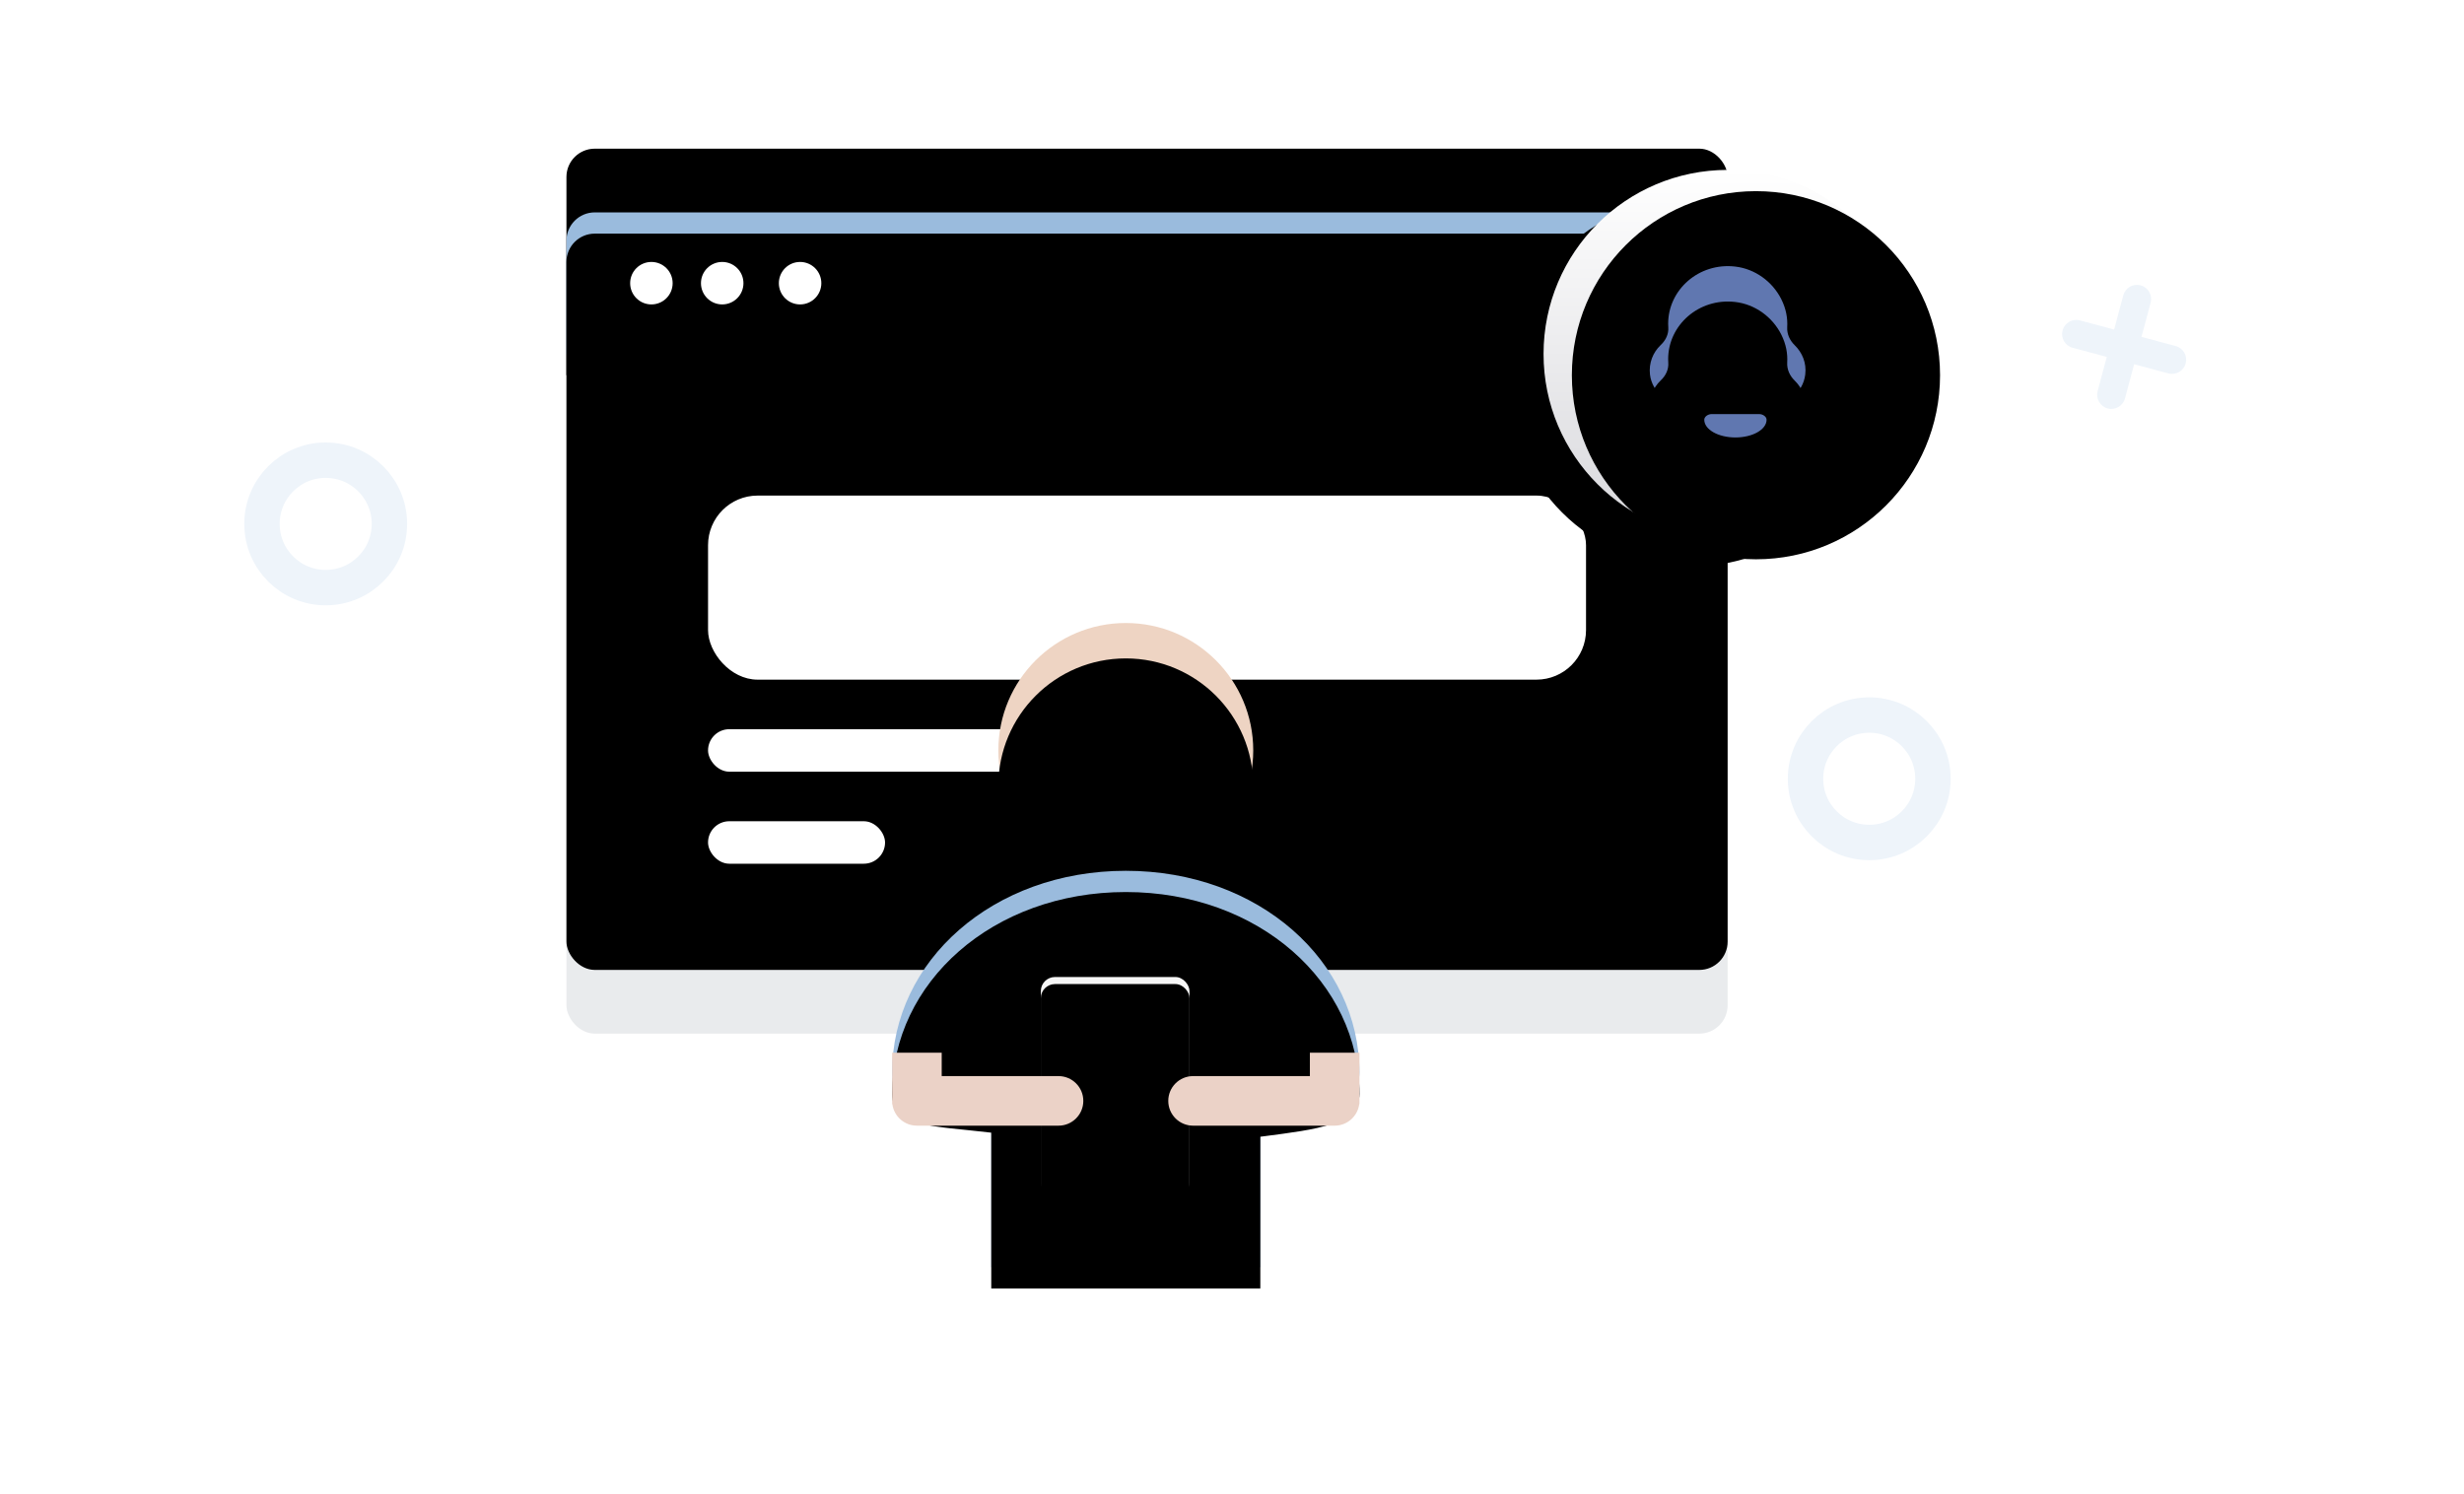
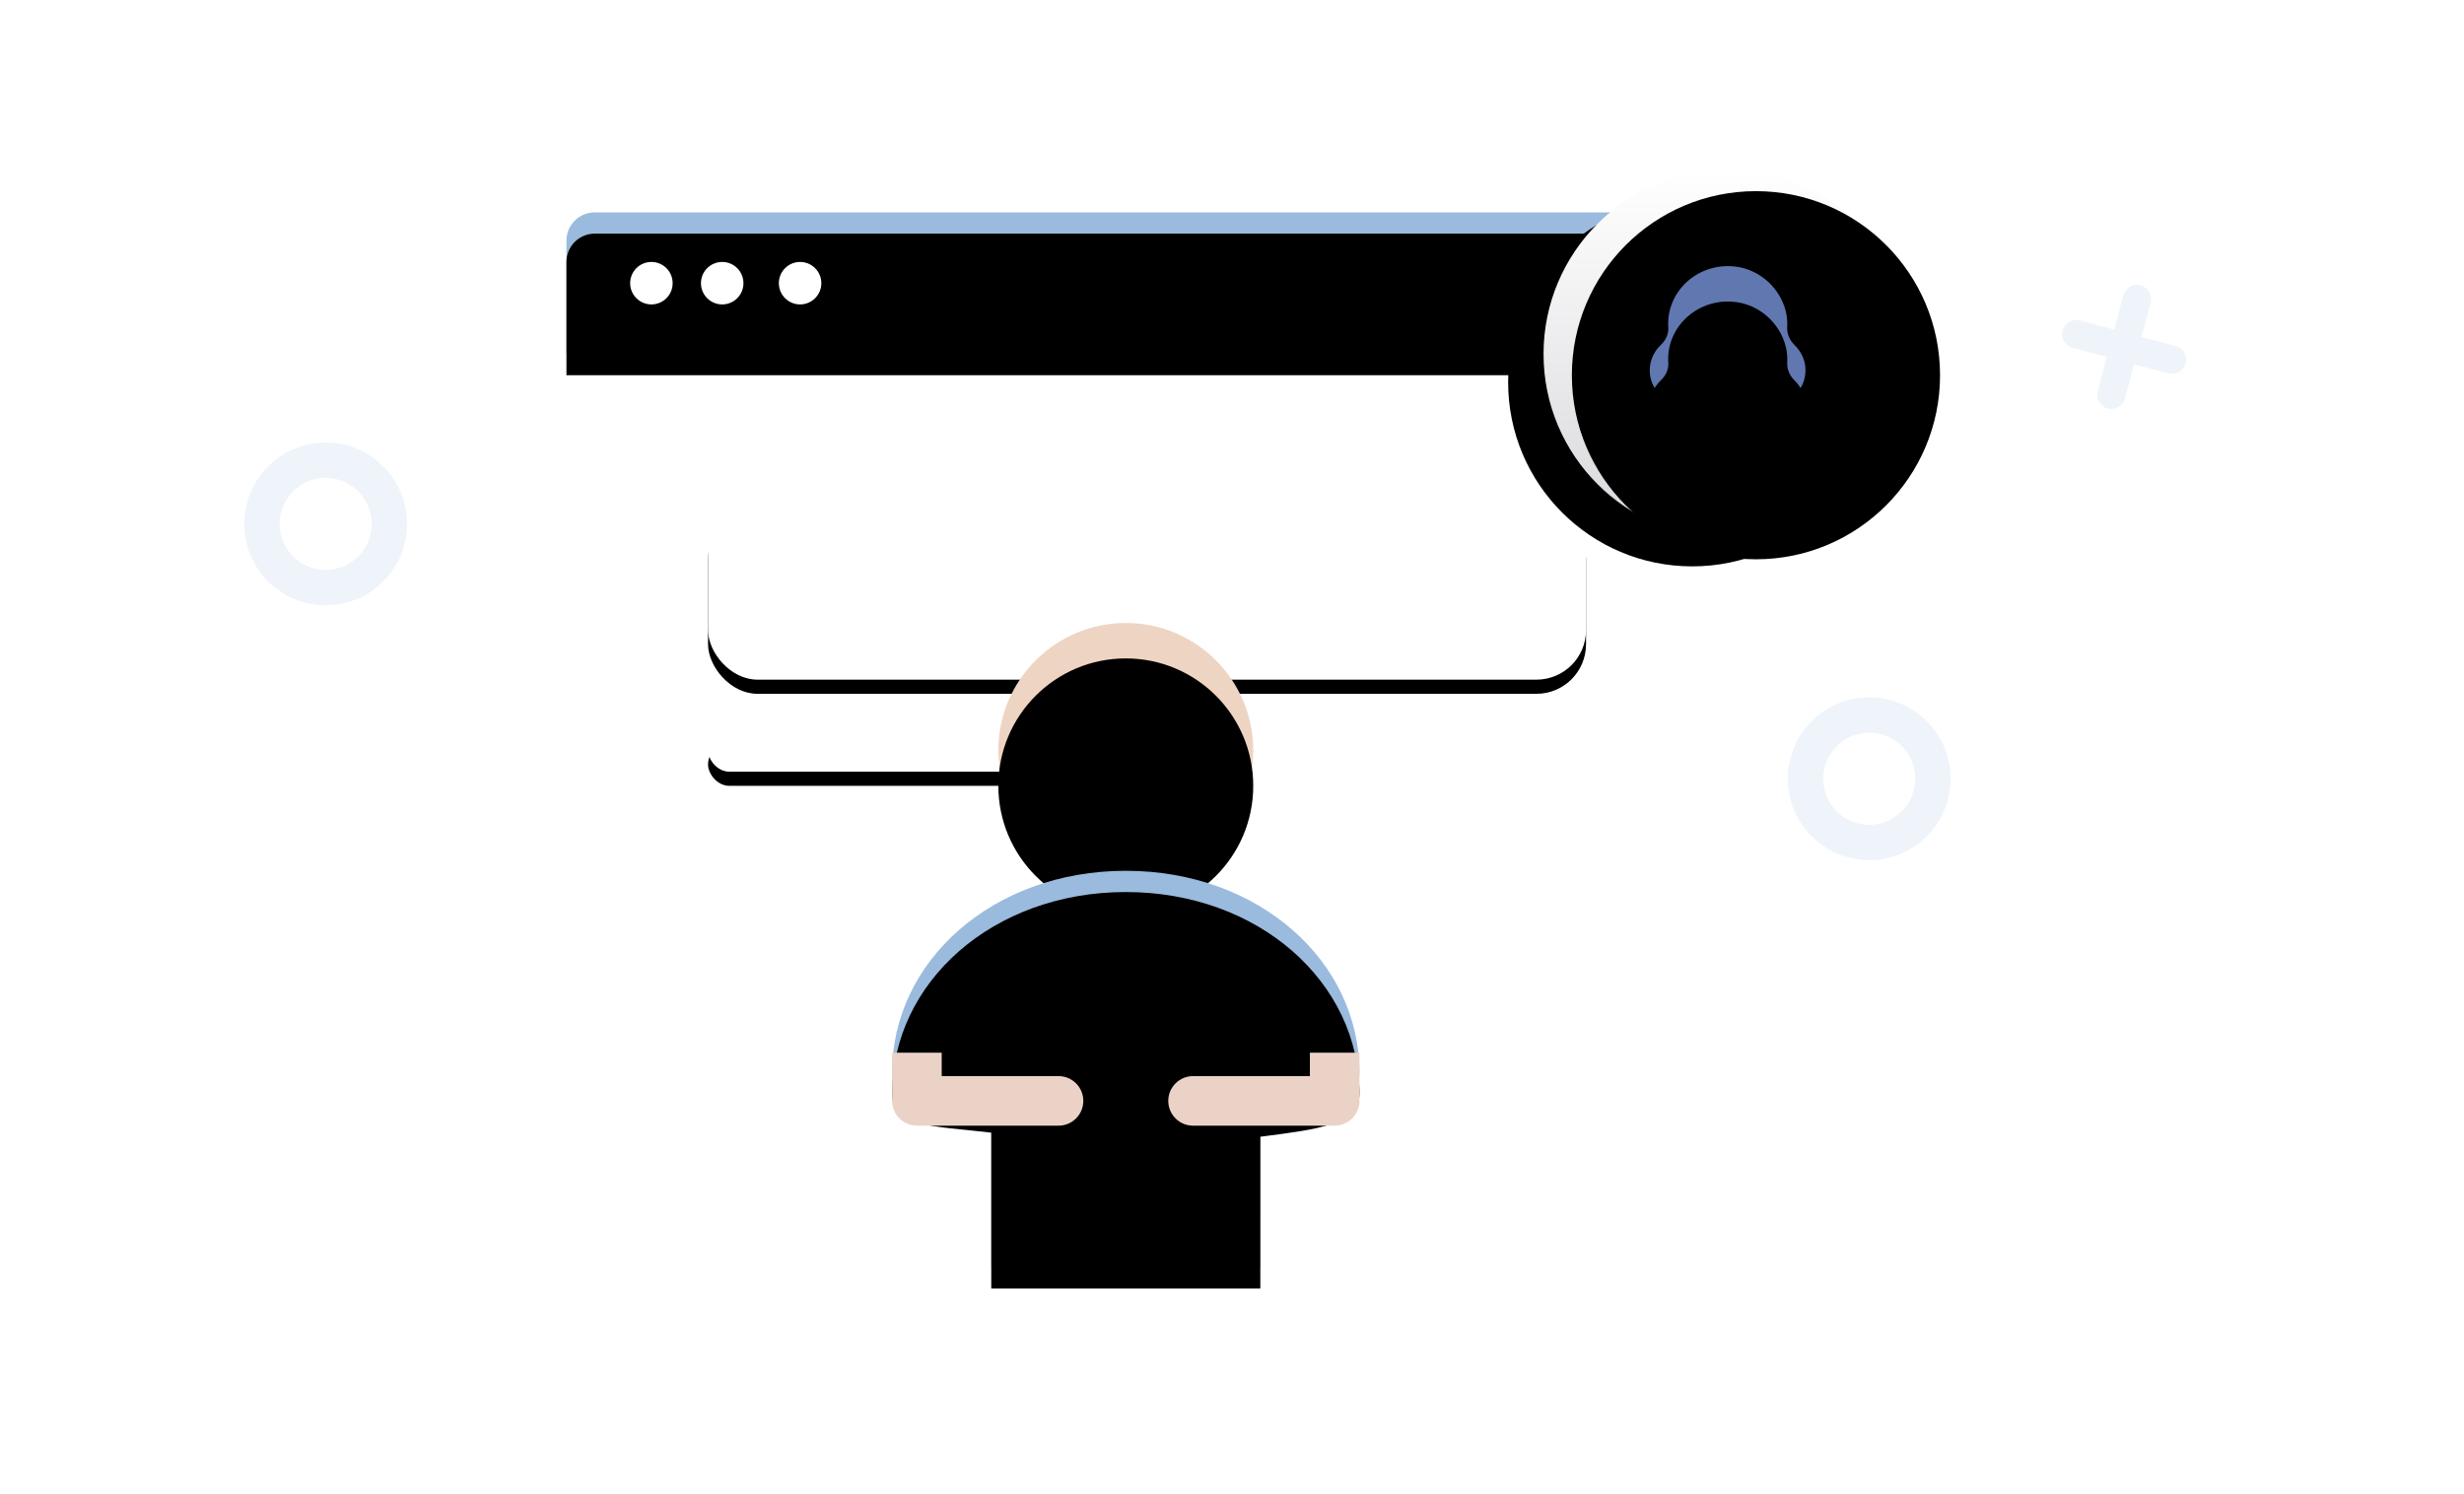
<svg xmlns="http://www.w3.org/2000/svg" xmlns:xlink="http://www.w3.org/1999/xlink" width="348px" height="211px" viewBox="0 0 348 211" version="1.1">
  <title>编组 8</title>
  <defs>
-     <rect id="path-1" x="80" y="30" width="164" height="116" rx="4" />
    <filter x="-5.8%" y="-8.2%" width="111.6%" height="116.4%" filterUnits="objectBoundingBox" id="filter-2">
      <feGaussianBlur stdDeviation="5" in="SourceAlpha" result="shadowBlurInner1" />
      <feOffset dx="0" dy="-9" in="shadowBlurInner1" result="shadowOffsetInner1" />
      <feComposite in="shadowOffsetInner1" in2="SourceAlpha" operator="arithmetic" k2="-1" k3="1" result="shadowInnerInner1" />
      <feColorMatrix values="0 0 0 0 0.816   0 0 0 0 0.828   0 0 0 0 0.841  0 0 0 0.63 0" type="matrix" in="shadowInnerInner1" />
    </filter>
    <rect id="path-3" x="100" y="70" width="124" height="26" rx="7" />
    <filter x="-5.6%" y="-19.2%" width="111.3%" height="153.8%" filterUnits="objectBoundingBox" id="filter-4">
      <feOffset dx="0" dy="2" in="SourceAlpha" result="shadowOffsetOuter1" />
      <feGaussianBlur stdDeviation="2" in="shadowOffsetOuter1" result="shadowBlurOuter1" />
      <feColorMatrix values="0 0 0 0 0   0 0 0 0 0   0 0 0 0 0  0 0 0 0.021 0" type="matrix" in="shadowBlurOuter1" />
    </filter>
    <rect id="path-5" x="100" y="103" width="63" height="6" rx="3" />
    <filter x="-11.1%" y="-83.3%" width="122.2%" height="333.3%" filterUnits="objectBoundingBox" id="filter-6">
      <feOffset dx="0" dy="2" in="SourceAlpha" result="shadowOffsetOuter1" />
      <feGaussianBlur stdDeviation="2" in="shadowOffsetOuter1" result="shadowBlurOuter1" />
      <feColorMatrix values="0 0 0 0 0   0 0 0 0 0   0 0 0 0 0  0 0 0 0.043 0" type="matrix" in="shadowBlurOuter1" />
    </filter>
-     <rect id="path-7" x="100" y="116" width="25" height="6" rx="3" />
    <filter x="-28.0%" y="-83.3%" width="156.0%" height="333.3%" filterUnits="objectBoundingBox" id="filter-8">
      <feOffset dx="0" dy="2" in="SourceAlpha" result="shadowOffsetOuter1" />
      <feGaussianBlur stdDeviation="2" in="shadowOffsetOuter1" result="shadowBlurOuter1" />
      <feColorMatrix values="0 0 0 0 0   0 0 0 0 0   0 0 0 0 0  0 0 0 0.043 0" type="matrix" in="shadowBlurOuter1" />
    </filter>
    <circle id="path-9" cx="33" cy="18" r="18" />
    <filter x="-15.3%" y="-15.3%" width="130.6%" height="130.6%" filterUnits="objectBoundingBox" id="filter-10">
      <feGaussianBlur stdDeviation="3" in="SourceAlpha" result="shadowBlurInner1" />
      <feOffset dx="0" dy="5" in="shadowBlurInner1" result="shadowOffsetInner1" />
      <feComposite in="shadowOffsetInner1" in2="SourceAlpha" operator="arithmetic" k2="-1" k3="1" result="shadowInnerInner1" />
      <feColorMatrix values="0 0 0 0 1   0 0 0 0 0.913   0 0 0 0 0.874  0 0 0 1 0" type="matrix" in="shadowInnerInner1" />
    </filter>
    <path d="M33,35 C51.778,35 66,47.76 66,63.5 C66,67.864 59.944,68.524 52.5,69.5 C52.335,69.522 52.169,69.543 52.002,69.564 L52,91 L14,91 L14,68.99 C5.653,67.995 0,68.269 0,63.5 C0,47.76 14.222,35 33,35 Z" id="path-11" />
    <filter x="-9.1%" y="-10.7%" width="118.2%" height="121.4%" filterUnits="objectBoundingBox" id="filter-12">
      <feGaussianBlur stdDeviation="4.5" in="SourceAlpha" result="shadowBlurInner1" />
      <feOffset dx="0" dy="3" in="shadowBlurInner1" result="shadowOffsetInner1" />
      <feComposite in="shadowOffsetInner1" in2="SourceAlpha" operator="arithmetic" k2="-1" k3="1" result="shadowInnerInner1" />
      <feColorMatrix values="0 0 0 0 0.697   0 0 0 0 0.849   0 0 0 0 1  0 0 0 1 0" type="matrix" in="shadowInnerInner1" />
    </filter>
-     <rect id="path-13" x="21" y="50" width="21" height="31" rx="2" />
    <filter x="-9.5%" y="-6.5%" width="119.0%" height="112.9%" filterUnits="objectBoundingBox" id="filter-14">
      <feGaussianBlur stdDeviation="1.5" in="SourceAlpha" result="shadowBlurInner1" />
      <feOffset dx="0" dy="1" in="shadowBlurInner1" result="shadowOffsetInner1" />
      <feComposite in="shadowOffsetInner1" in2="SourceAlpha" operator="arithmetic" k2="-1" k3="1" result="shadowInnerInner1" />
      <feColorMatrix values="0 0 0 0 1   0 0 0 0 1   0 0 0 0 1  0 0 0 1 0" type="matrix" in="shadowInnerInner1" />
    </filter>
-     <path d="M84,30 L240,30 C242.209,30 244,31.791 244,34 L244,50 L244,50 L80,50 L80,34 C80,31.791 81.791,30 84,30 Z" id="path-15" />
+     <path d="M84,30 L240,30 C242.209,30 244,31.791 244,34 L244,50 L80,50 L80,34 C80,31.791 81.791,30 84,30 Z" id="path-15" />
    <filter x="-3.0%" y="-25.0%" width="106.1%" height="150.0%" filterUnits="objectBoundingBox" id="filter-16">
      <feGaussianBlur stdDeviation="3.5" in="SourceAlpha" result="shadowBlurInner1" />
      <feOffset dx="0" dy="3" in="shadowBlurInner1" result="shadowOffsetInner1" />
      <feComposite in="shadowOffsetInner1" in2="SourceAlpha" operator="arithmetic" k2="-1" k3="1" result="shadowInnerInner1" />
      <feColorMatrix values="0 0 0 0 0.705   0 0 0 0 0.851   0 0 0 0 1  0 0 0 1 0" type="matrix" in="shadowInnerInner1" />
    </filter>
    <linearGradient x1="50%" y1="0%" x2="50%" y2="100%" id="linearGradient-17">
      <stop stop-color="#FFFFFF" offset="0%" />
      <stop stop-color="#D8D8DC" offset="100%" />
    </linearGradient>
    <circle id="path-18" cx="244" cy="50" r="26" />
    <filter x="-40.4%" y="-23.1%" width="161.5%" height="161.5%" filterUnits="objectBoundingBox" id="filter-19">
      <feOffset dx="-5" dy="4" in="SourceAlpha" result="shadowOffsetOuter1" />
      <feGaussianBlur stdDeviation="4.5" in="shadowOffsetOuter1" result="shadowBlurOuter1" />
      <feColorMatrix values="0 0 0 0 0.734   0 0 0 0 0.734   0 0 0 0 0.734  0 0 0 0.703 0" type="matrix" in="shadowBlurOuter1" />
    </filter>
    <filter x="-36.5%" y="-19.2%" width="153.8%" height="153.8%" filterUnits="objectBoundingBox" id="filter-20">
      <feGaussianBlur stdDeviation="3" in="SourceAlpha" result="shadowBlurInner1" />
      <feOffset dx="4" dy="3" in="shadowBlurInner1" result="shadowOffsetInner1" />
      <feComposite in="shadowOffsetInner1" in2="SourceAlpha" operator="arithmetic" k2="-1" k3="1" result="shadowInnerInner1" />
      <feColorMatrix values="0 0 0 0 0.887   0 0 0 0 0.887   0 0 0 0 0.887  0 0 0 1 0" type="matrix" in="shadowInnerInner1" />
    </filter>
    <path d="M19.414,8.614 C19.487,7.369 19.267,6.037 18.57,4.651 C17.323,2.179 14.866,0.373 12.043,0.058 C6.945,-0.521 2.6,3.319 2.6,8.141 C2.6,8.316 2.6,8.474 2.618,8.631 C2.691,9.596 2.251,10.49 1.536,11.156 C0.454,12.191 -0.151,13.681 0.032,15.312 C0.344,17.906 2.783,19.8 5.478,19.8 L16.517,19.8 C19.212,19.8 21.651,17.924 21.962,15.312 C22.164,13.681 21.541,12.208 20.459,11.156 C19.78,10.49 19.359,9.596 19.414,8.614 Z" id="path-21" />
    <filter x="-25.0%" y="-27.8%" width="150.0%" height="155.6%" filterUnits="objectBoundingBox" id="filter-22">
      <feGaussianBlur stdDeviation="3" in="SourceAlpha" result="shadowBlurInner1" />
      <feOffset dx="0" dy="5" in="shadowBlurInner1" result="shadowOffsetInner1" />
      <feComposite in="shadowOffsetInner1" in2="SourceAlpha" operator="arithmetic" k2="-1" k3="1" result="shadowInnerInner1" />
      <feColorMatrix values="0 0 0 0 0.591   0 0 0 0 0.703   0 0 0 0 0.964  0 0 0 1 0" type="matrix" in="shadowInnerInner1" />
    </filter>
-     <path d="M15.483,20.9 L8.717,20.9 C8.24,20.9 7.7,21.256 7.7,21.693 C7.7,23.084 9.672,24.2 12.1,24.2 C14.528,24.2 16.5,23.084 16.5,21.693 C16.5,21.256 15.96,20.9 15.483,20.9 Z" id="path-23" />
    <filter x="-62.5%" y="-166.7%" width="225.0%" height="433.3%" filterUnits="objectBoundingBox" id="filter-24">
      <feGaussianBlur stdDeviation="3" in="SourceAlpha" result="shadowBlurInner1" />
      <feOffset dx="0" dy="5" in="shadowBlurInner1" result="shadowOffsetInner1" />
      <feComposite in="shadowOffsetInner1" in2="SourceAlpha" operator="arithmetic" k2="-1" k3="1" result="shadowInnerInner1" />
      <feColorMatrix values="0 0 0 0 0.591   0 0 0 0 0.703   0 0 0 0 0.964  0 0 0 1 0" type="matrix" in="shadowInnerInner1" />
    </filter>
  </defs>
  <g id="官网B" stroke="none" stroke-width="1" fill="none" fill-rule="evenodd">
    <g id="人工坐席-B" transform="translate(-157, -729)">
      <g id="编组-27" transform="translate(105, 574)">
        <g id="编组-8" transform="translate(52, 155)">
-           <rect id="矩形" fill="#FFFFFF" x="0" y="0" width="348" height="211" rx="18" />
          <g id="矩形">
            <use fill="#E9EBED" fill-rule="evenodd" xlink:href="#path-1" />
            <use fill="black" fill-opacity="1" filter="url(#filter-2)" xlink:href="#path-1" />
          </g>
          <g id="矩形">
            <use fill="black" fill-opacity="1" filter="url(#filter-4)" xlink:href="#path-3" />
            <use fill="#FFFFFF" fill-rule="evenodd" xlink:href="#path-3" />
          </g>
          <g id="矩形">
            <use fill="black" fill-opacity="1" filter="url(#filter-6)" xlink:href="#path-5" />
            <use fill="#FFFFFF" fill-rule="evenodd" xlink:href="#path-5" />
          </g>
          <g id="矩形">
            <use fill="black" fill-opacity="1" filter="url(#filter-8)" xlink:href="#path-7" />
            <use fill="#FFFFFF" fill-rule="evenodd" xlink:href="#path-7" />
          </g>
          <g id="编组-22" transform="translate(126, 88)">
            <g id="椭圆形">
              <use fill="#EED4C3" fill-rule="evenodd" xlink:href="#path-9" />
              <use fill="black" fill-opacity="1" filter="url(#filter-10)" xlink:href="#path-9" />
            </g>
            <g id="形状结合">
              <use fill="#9ABBDD" fill-rule="evenodd" xlink:href="#path-11" />
              <use fill="black" fill-opacity="1" filter="url(#filter-12)" xlink:href="#path-11" />
            </g>
            <g id="矩形">
              <use fill="#F6F6F6" fill-rule="evenodd" xlink:href="#path-13" />
              <use fill="black" fill-opacity="1" filter="url(#filter-14)" xlink:href="#path-13" />
            </g>
            <path d="M46,60.696 L46,63.999 L62.5,64 C64.433,64 66,65.567 66,67.5 C66,69.433 64.433,71 62.5,71 L42.5,71 C40.731,71 39.268,69.687 39.033,67.982 L39,67.933 L39,60.696 L46,60.696 Z" id="形状结合" fill="#EBD2C7" transform="translate(52.5, 65.848) scale(-1, 1) translate(-52.5, -65.848) " />
            <path d="M7,60.696 L7,63.999 L23.5,64 C25.433,64 27,65.567 27,67.5 C27,69.433 25.433,71 23.5,71 L3.5,71 C1.731,71 0.268,69.687 0.033,67.982 L0,67.933 L0,60.696 L7,60.696 Z" id="形状结合" fill="#EBD2C7" />
          </g>
          <g id="矩形">
            <use fill="#9ABBDD" fill-rule="evenodd" xlink:href="#path-15" />
            <use fill="black" fill-opacity="1" filter="url(#filter-16)" xlink:href="#path-15" />
          </g>
          <path d="M92,37 C93.657,37 95,38.343 95,40 C95,41.657 93.657,43 92,43 C90.343,43 89,41.657 89,40 C89,38.343 90.343,37 92,37 Z M102,37 C103.657,37 105,38.343 105,40 C105,41.657 103.657,43 102,43 C100.343,43 99,41.657 99,40 C99,38.343 100.343,37 102,37 Z M113,37 C114.657,37 116,38.343 116,40 C116,41.657 114.657,43 113,43 C111.343,43 110,41.657 110,40 C110,38.343 111.343,37 113,37 Z" id="形状结合" fill="#FFFFFF" />
          <g id="椭圆形">
            <use fill="black" fill-opacity="1" filter="url(#filter-19)" xlink:href="#path-18" />
            <use fill="url(#linearGradient-17)" fill-rule="evenodd" xlink:href="#path-18" />
            <use fill="black" fill-opacity="1" filter="url(#filter-20)" xlink:href="#path-18" />
          </g>
          <g id="通知-(1)" transform="translate(233, 37.592)" fill-rule="nonzero">
            <g id="路径">
              <use fill="#6077B0" xlink:href="#path-21" />
              <use fill="black" fill-opacity="1" filter="url(#filter-22)" xlink:href="#path-21" />
            </g>
            <g id="路径">
              <use fill="#6077B0" xlink:href="#path-23" />
              <use fill="black" fill-opacity="1" filter="url(#filter-24)" xlink:href="#path-23" />
            </g>
          </g>
          <path d="M300,40 C301.105,40 302,40.895 302,42 L301.999,46.999 L307,47 C308.105,47 309,47.895 309,49 C309,50.105 308.105,51 307,51 L301.999,50.999 L302,56 C302,57.105 301.105,58 300,58 C298.895,58 298,57.105 298,56 L297.999,50.999 L293,51 C291.895,51 291,50.105 291,49 C291,47.895 291.895,47 293,47 L297.999,46.999 L298,42 C298,40.895 298.895,40 300,40 Z" id="形状结合" fill="#EEF4FA" transform="translate(300, 49) rotate(-345) translate(-300, -49) " />
          <circle id="椭圆形" stroke="#EEF4FA" stroke-width="5" cx="264" cy="110" r="9" />
          <circle id="椭圆形" stroke="#EEF4FA" stroke-width="5" cx="46" cy="74" r="9" />
        </g>
      </g>
    </g>
  </g>
</svg>